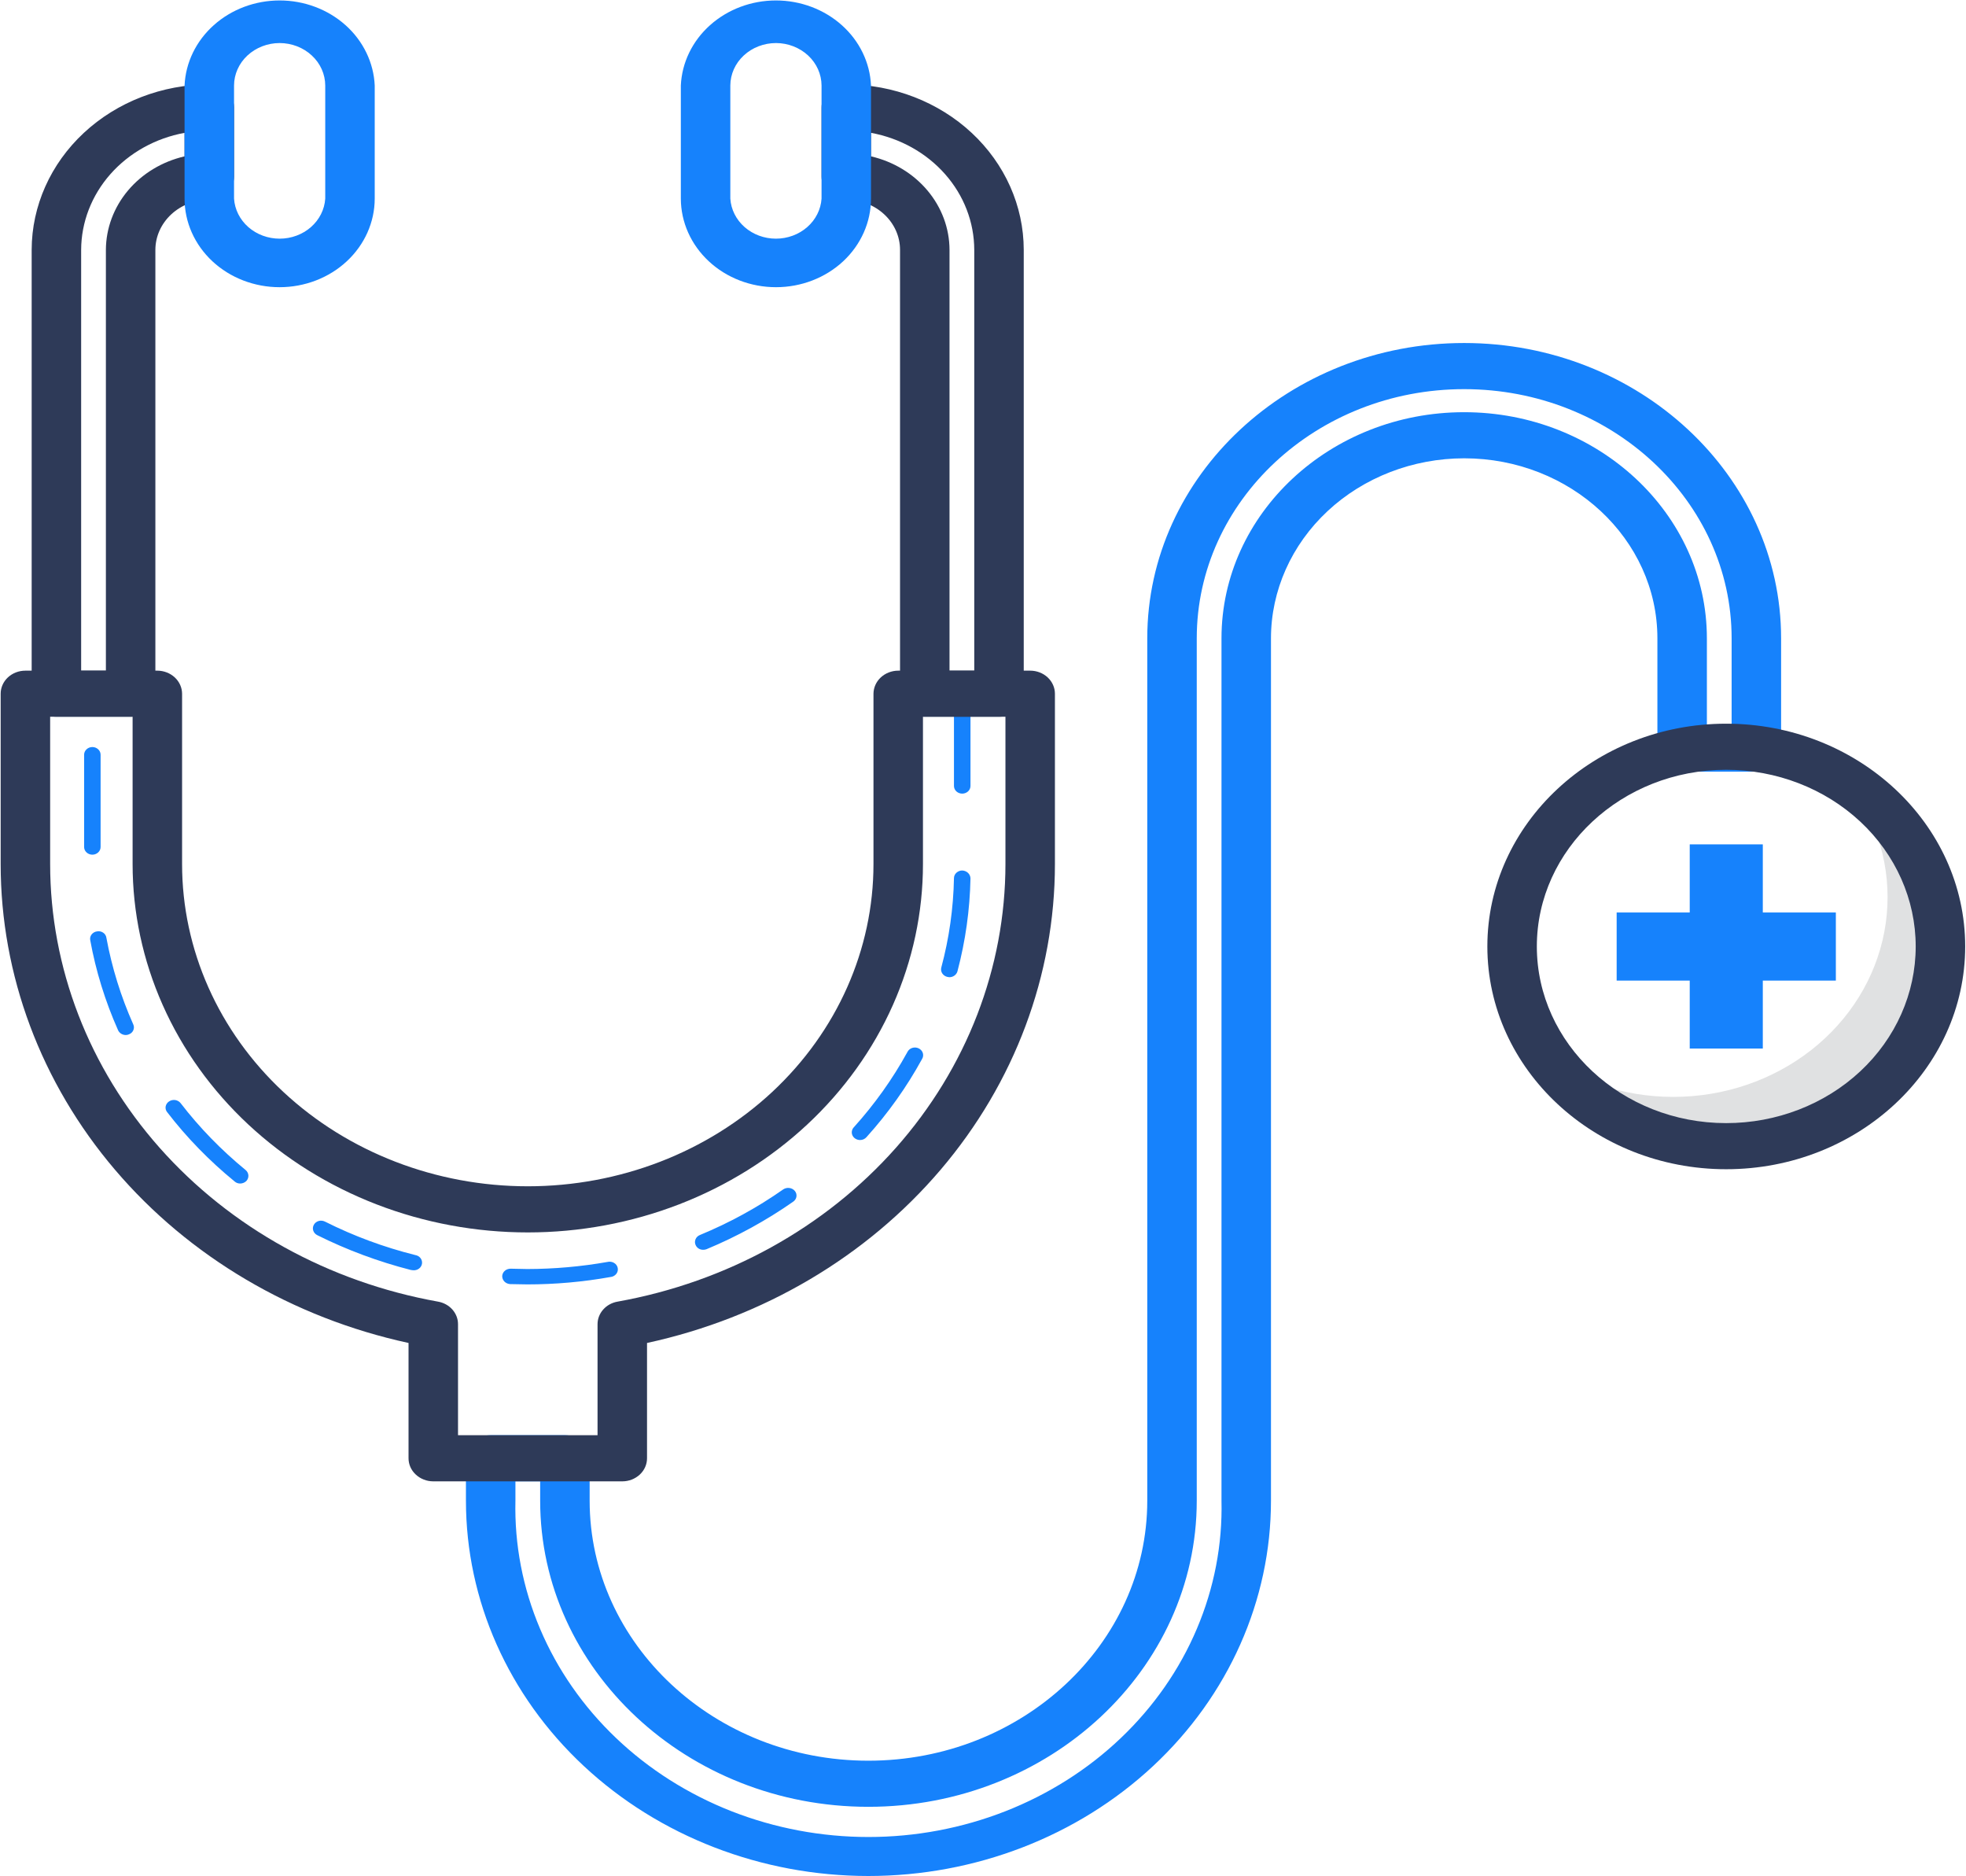
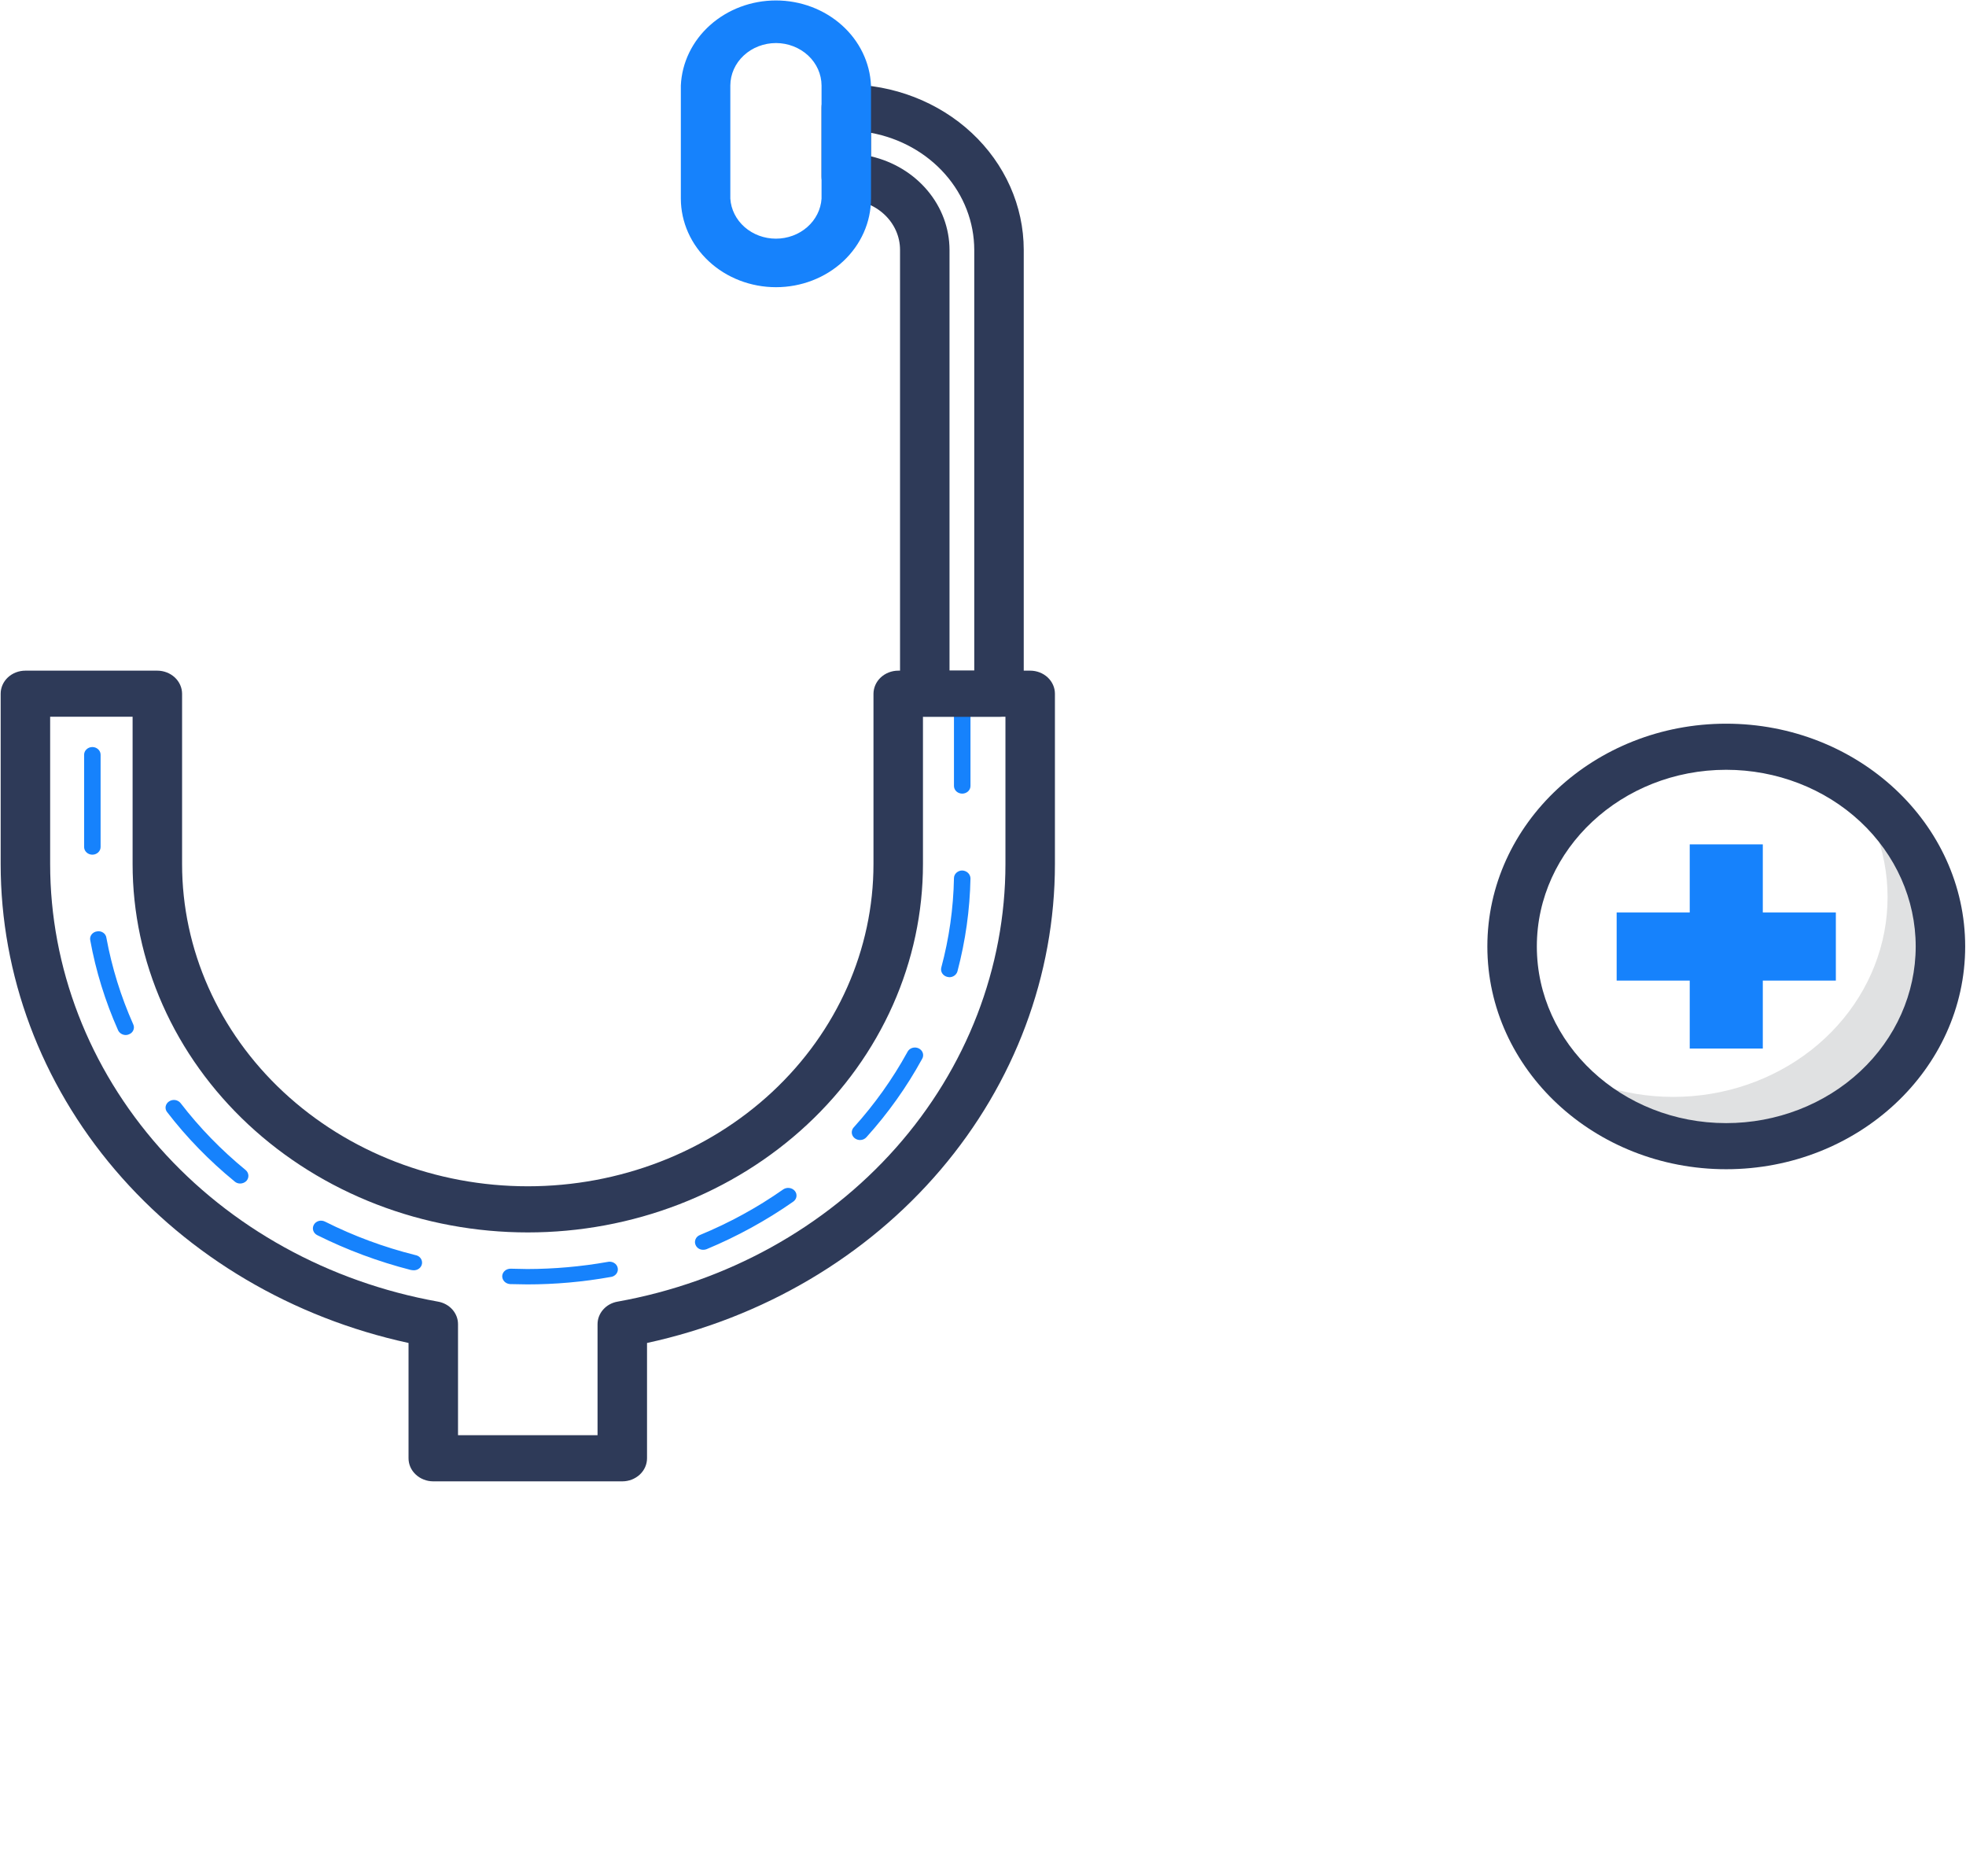
<svg xmlns="http://www.w3.org/2000/svg" width="65" height="62" viewBox="0 0 65 62" fill="none">
  <g clip-path="url(#clip0_784_23697)">
-     <path d="M28.71 62.01C25.181 62.009 21.797 60.701 19.302 58.375C16.806 56.049 15.405 52.894 15.405 49.605V48.203C15.405 48 15.491 47.806 15.644 47.663C15.798 47.52 16.006 47.44 16.223 47.44H18.677C18.893 47.44 19.102 47.52 19.255 47.663C19.408 47.806 19.495 48 19.495 48.203V49.605C19.495 54.342 23.628 58.199 28.71 58.199C33.792 58.199 37.931 54.342 37.931 49.605V21.1C37.931 15.719 42.632 11.338 48.407 11.338C54.181 11.338 58.887 15.719 58.887 21.1V24.744C58.887 24.946 58.801 25.14 58.648 25.283C58.494 25.426 58.286 25.506 58.069 25.506H55.615C55.398 25.506 55.19 25.426 55.037 25.283C54.884 25.14 54.797 24.946 54.797 24.744V21.1C54.797 17.817 51.929 15.149 48.407 15.149C46.713 15.151 45.09 15.778 43.893 16.894C42.696 18.01 42.022 19.523 42.021 21.1V49.605C42.021 52.895 40.619 56.05 38.122 58.377C35.626 60.703 32.24 62.01 28.71 62.01ZM17.041 48.965V49.605C17.007 51.053 17.284 52.493 17.856 53.84C18.427 55.188 19.282 56.415 20.369 57.45C21.456 58.486 22.754 59.308 24.187 59.87C25.62 60.431 27.159 60.721 28.713 60.721C30.267 60.721 31.806 60.431 33.239 59.87C34.672 59.308 35.97 58.486 37.057 57.45C38.144 56.415 38.999 55.188 39.57 53.84C40.142 52.493 40.419 51.053 40.385 49.605V21.1C40.385 16.979 43.984 13.625 48.407 13.625C52.829 13.625 56.433 16.979 56.433 21.1V23.982H57.251V21.1C57.251 16.557 53.282 12.863 48.407 12.863C43.532 12.863 39.567 16.557 39.567 21.1V49.605C39.567 55.185 34.698 59.723 28.71 59.723C22.723 59.723 17.859 55.185 17.859 49.605V48.965H17.041Z" fill="#1682FC" />
    <path d="M17.433 42.455L16.866 42.445C16.794 42.441 16.727 42.411 16.678 42.362C16.629 42.312 16.603 42.247 16.604 42.18C16.606 42.147 16.614 42.114 16.629 42.084C16.644 42.053 16.666 42.026 16.692 42.004C16.718 41.981 16.749 41.963 16.783 41.952C16.816 41.94 16.852 41.935 16.888 41.936L17.433 41.947C18.323 41.945 19.21 41.867 20.083 41.713C20.12 41.704 20.158 41.701 20.195 41.707C20.233 41.712 20.268 41.724 20.3 41.743C20.332 41.762 20.36 41.786 20.381 41.815C20.402 41.844 20.417 41.877 20.423 41.912C20.43 41.947 20.429 41.982 20.421 42.016C20.412 42.051 20.396 42.083 20.373 42.111C20.35 42.139 20.322 42.162 20.288 42.18C20.256 42.197 20.219 42.208 20.182 42.211C19.276 42.373 18.356 42.455 17.433 42.455ZM13.649 41.987L13.578 41.977C12.507 41.702 11.471 41.317 10.492 40.829C10.46 40.813 10.431 40.792 10.408 40.766C10.385 40.74 10.367 40.71 10.357 40.678C10.346 40.646 10.342 40.612 10.346 40.579C10.349 40.545 10.36 40.513 10.377 40.483C10.394 40.453 10.416 40.427 10.444 40.405C10.472 40.384 10.505 40.368 10.539 40.358C10.574 40.349 10.61 40.346 10.646 40.35C10.682 40.354 10.717 40.365 10.748 40.381C11.691 40.855 12.691 41.225 13.725 41.484C13.796 41.495 13.859 41.531 13.902 41.584C13.944 41.638 13.962 41.705 13.952 41.771C13.942 41.837 13.905 41.896 13.848 41.937C13.791 41.977 13.72 41.995 13.649 41.987ZM23.246 41.311C23.194 41.311 23.142 41.297 23.099 41.27C23.055 41.242 23.021 41.204 23.001 41.159C22.971 41.098 22.969 41.028 22.995 40.965C23.02 40.902 23.071 40.851 23.137 40.824C24.116 40.42 25.041 39.914 25.896 39.314C25.955 39.275 26.027 39.258 26.098 39.268C26.169 39.277 26.234 39.312 26.278 39.365C26.3 39.391 26.317 39.422 26.326 39.454C26.335 39.487 26.337 39.52 26.332 39.554C26.327 39.587 26.315 39.619 26.296 39.648C26.277 39.676 26.253 39.701 26.224 39.721C25.335 40.342 24.375 40.869 23.361 41.291C23.325 41.305 23.285 41.312 23.246 41.311ZM7.94 39.121C7.873 39.121 7.808 39.098 7.76 39.055C6.923 38.371 6.172 37.601 5.524 36.758C5.503 36.731 5.488 36.7 5.48 36.668C5.472 36.636 5.471 36.602 5.477 36.57C5.484 36.537 5.497 36.506 5.516 36.478C5.535 36.45 5.56 36.426 5.589 36.407C5.618 36.388 5.651 36.373 5.686 36.365C5.721 36.358 5.757 36.356 5.793 36.361C5.828 36.367 5.862 36.378 5.893 36.396C5.923 36.413 5.95 36.436 5.971 36.463C6.595 37.274 7.316 38.015 8.12 38.674C8.174 38.719 8.207 38.782 8.212 38.849C8.217 38.916 8.194 38.983 8.147 39.035C8.12 39.062 8.089 39.083 8.053 39.098C8.017 39.113 7.979 39.121 7.94 39.121ZM28.432 37.683C28.38 37.682 28.33 37.668 28.287 37.642C28.243 37.616 28.209 37.579 28.187 37.536C28.165 37.492 28.157 37.443 28.164 37.396C28.171 37.348 28.192 37.303 28.225 37.266C28.914 36.503 29.509 35.669 29.997 34.781C30.011 34.749 30.033 34.72 30.06 34.695C30.087 34.671 30.119 34.653 30.154 34.64C30.189 34.628 30.227 34.623 30.264 34.625C30.302 34.627 30.338 34.636 30.372 34.652C30.405 34.668 30.435 34.69 30.459 34.717C30.483 34.744 30.5 34.775 30.511 34.808C30.521 34.842 30.524 34.877 30.519 34.912C30.514 34.946 30.502 34.98 30.482 35.01C29.977 35.932 29.36 36.799 28.645 37.591C28.619 37.62 28.586 37.644 28.549 37.66C28.513 37.675 28.473 37.683 28.432 37.683ZM4.155 34.212C4.101 34.211 4.049 34.196 4.005 34.168C3.96 34.14 3.925 34.1 3.904 34.054C3.478 33.097 3.169 32.098 2.983 31.076C2.977 31.044 2.977 31.01 2.985 30.977C2.993 30.945 3.008 30.915 3.029 30.887C3.05 30.86 3.076 30.838 3.107 30.82C3.137 30.803 3.171 30.791 3.206 30.787C3.242 30.78 3.278 30.78 3.313 30.787C3.348 30.794 3.381 30.808 3.41 30.828C3.44 30.847 3.464 30.872 3.482 30.901C3.501 30.93 3.513 30.962 3.517 30.995C3.698 31.978 3.996 32.94 4.406 33.861C4.42 33.892 4.428 33.925 4.428 33.958C4.428 33.992 4.421 34.025 4.407 34.055C4.394 34.086 4.373 34.114 4.348 34.138C4.322 34.161 4.292 34.179 4.259 34.191C4.226 34.206 4.191 34.213 4.155 34.212ZM31.387 32.301L31.322 32.291C31.252 32.275 31.192 32.234 31.154 32.177C31.116 32.12 31.104 32.051 31.12 31.986C31.38 31.018 31.521 30.026 31.54 29.028C31.54 28.994 31.547 28.961 31.561 28.93C31.576 28.899 31.596 28.87 31.622 28.847C31.648 28.823 31.679 28.805 31.712 28.792C31.746 28.779 31.782 28.773 31.818 28.774C31.89 28.778 31.957 28.807 32.007 28.855C32.056 28.903 32.084 28.967 32.086 29.033C32.066 30.07 31.921 31.101 31.655 32.108C31.639 32.163 31.605 32.212 31.556 32.247C31.508 32.282 31.449 32.301 31.387 32.301ZM3.054 28.251C2.981 28.251 2.912 28.224 2.861 28.176C2.81 28.129 2.781 28.064 2.781 27.997V24.947C2.781 24.88 2.81 24.815 2.861 24.768C2.912 24.72 2.981 24.693 3.054 24.693C3.126 24.693 3.195 24.72 3.246 24.768C3.298 24.815 3.326 24.88 3.326 24.947V27.997C3.326 28.064 3.298 28.129 3.246 28.176C3.195 28.224 3.126 28.251 3.054 28.251ZM31.813 26.233C31.741 26.233 31.671 26.206 31.62 26.159C31.569 26.111 31.54 26.047 31.54 25.979V22.93C31.54 22.863 31.569 22.798 31.62 22.75C31.671 22.703 31.741 22.676 31.813 22.676C31.885 22.676 31.954 22.703 32.006 22.75C32.057 22.798 32.086 22.863 32.086 22.93V25.979C32.086 26.047 32.057 26.111 32.006 26.159C31.954 26.206 31.885 26.233 31.813 26.233Z" fill="#1682FC" />
-     <path d="M4.319 23.692H1.865C1.648 23.692 1.44 23.612 1.287 23.469C1.133 23.326 1.047 23.132 1.047 22.93V8.258C1.05 6.808 1.67 5.418 2.771 4.393C3.872 3.368 5.364 2.791 6.92 2.79C7.137 2.79 7.345 2.87 7.498 3.013C7.652 3.156 7.738 3.35 7.738 3.552V5.839C7.738 6.041 7.652 6.235 7.498 6.378C7.345 6.521 7.137 6.602 6.92 6.602C6.448 6.602 5.995 6.776 5.661 7.086C5.327 7.397 5.138 7.818 5.137 8.258V22.93C5.137 23.132 5.051 23.326 4.897 23.469C4.744 23.612 4.536 23.692 4.319 23.692ZM2.683 22.168H3.501V8.258C3.504 7.547 3.761 6.857 4.232 6.297C4.703 5.737 5.361 5.34 6.102 5.168V4.391C5.14 4.568 4.274 5.05 3.651 5.755C3.028 6.46 2.686 7.345 2.683 8.258V22.168Z" fill="#2E3A58" />
    <path d="M33.029 23.692H30.575C30.358 23.692 30.15 23.612 29.997 23.469C29.843 23.326 29.757 23.132 29.757 22.93V8.258C29.757 7.819 29.57 7.397 29.236 7.087C28.903 6.776 28.451 6.602 27.98 6.602C27.762 6.602 27.555 6.521 27.401 6.378C27.248 6.235 27.162 6.041 27.162 5.839V3.552C27.162 3.35 27.248 3.156 27.401 3.013C27.555 2.87 27.762 2.79 27.98 2.79C29.535 2.791 31.027 3.368 32.127 4.393C33.227 5.418 33.846 6.808 33.847 8.258V22.93C33.847 23.132 33.761 23.326 33.607 23.469C33.454 23.612 33.246 23.692 33.029 23.692ZM31.393 22.168H32.211V8.258C32.209 7.345 31.869 6.461 31.246 5.756C30.624 5.051 29.758 4.568 28.797 4.391V5.168C29.538 5.34 30.195 5.738 30.665 6.298C31.135 6.857 31.391 7.547 31.393 8.258V22.168Z" fill="#2E3A58" />
    <path d="M20.574 48.965H14.325C14.108 48.965 13.9 48.884 13.747 48.741C13.593 48.599 13.507 48.405 13.507 48.202V44.391C9.672 43.559 6.251 41.541 3.803 38.667C1.354 35.793 0.022 32.231 0.022 28.561V22.93C0.022 22.728 0.108 22.534 0.261 22.391C0.415 22.248 0.623 22.168 0.84 22.168H5.202C5.419 22.169 5.626 22.25 5.779 22.392C5.932 22.535 6.019 22.728 6.02 22.93V28.561C6.02 31.386 7.224 34.095 9.368 36.093C11.511 38.09 14.418 39.212 17.45 39.212C20.481 39.212 23.388 38.09 25.532 36.093C27.675 34.095 28.879 31.386 28.879 28.561V22.93C28.881 22.728 28.967 22.535 29.12 22.392C29.273 22.25 29.481 22.169 29.697 22.168H34.06C34.276 22.168 34.485 22.248 34.638 22.391C34.791 22.534 34.878 22.728 34.878 22.93V28.561C34.878 32.231 33.545 35.793 31.097 38.667C28.648 41.541 25.228 43.559 21.392 44.391V48.202C21.392 48.405 21.306 48.599 21.153 48.741C20.999 48.884 20.791 48.965 20.574 48.965ZM15.143 47.44H19.756V43.771C19.756 43.593 19.822 43.422 19.944 43.285C20.065 43.148 20.234 43.056 20.422 43.024C24.029 42.377 27.282 40.579 29.621 37.94C31.96 35.3 33.241 31.984 33.242 28.561V23.692H30.515V28.561C30.515 30.16 30.177 31.743 29.521 33.22C28.864 34.698 27.902 36.04 26.688 37.171C25.475 38.301 24.035 39.198 22.45 39.81C20.864 40.422 19.166 40.737 17.45 40.737C15.734 40.737 14.035 40.422 12.45 39.81C10.865 39.198 9.424 38.301 8.211 37.171C6.998 36.04 6.035 34.698 5.379 33.22C4.722 31.743 4.384 30.16 4.384 28.561V23.692H1.658V28.561C1.659 31.984 2.939 35.3 5.278 37.94C7.618 40.579 10.871 42.377 14.478 43.024C14.665 43.056 14.834 43.148 14.956 43.285C15.077 43.422 15.144 43.593 15.143 43.771V47.44Z" fill="#2E3A58" />
    <path d="M61.128 25.872C62.083 27.144 62.526 28.688 62.38 30.233C62.235 31.779 61.51 33.227 60.333 34.324C59.156 35.421 57.601 36.097 55.943 36.232C54.285 36.368 52.628 35.955 51.264 35.066C51.857 35.856 52.628 36.515 53.524 36.998C54.42 37.48 55.418 37.774 56.449 37.858C57.48 37.942 58.518 37.815 59.49 37.485C60.462 37.156 61.345 36.632 62.077 35.95C62.809 35.268 63.371 34.445 63.725 33.539C64.079 32.633 64.215 31.665 64.125 30.705C64.034 29.744 63.719 28.814 63.201 27.979C62.684 27.144 61.976 26.425 61.128 25.872Z" fill="#E0E1E2" />
    <path d="M57.071 38.648C52.72 38.648 49.175 35.345 49.175 31.285C49.175 27.224 52.72 23.921 57.071 23.921C61.423 23.921 64.973 27.224 64.973 31.285C64.973 35.345 61.428 38.648 57.071 38.648ZM57.071 25.445C53.62 25.445 50.811 28.068 50.811 31.285C50.811 34.502 53.62 37.124 57.071 37.124C58.733 37.124 60.327 36.509 61.502 35.414C62.677 34.319 63.337 32.833 63.337 31.285C63.337 29.736 62.677 28.251 61.502 27.156C60.327 26.061 58.733 25.445 57.071 25.445Z" fill="#2E3A58" />
    <path d="M58.282 30.162V27.91H55.866V30.162H53.45V32.413H55.866V34.659H58.282V32.413H60.697V30.162H58.282Z" fill="#1682FC" />
-     <path d="M9.243 9.493C8.83 9.493 8.422 9.417 8.041 9.27C7.66 9.123 7.314 8.908 7.022 8.636C6.73 8.364 6.499 8.041 6.341 7.686C6.183 7.331 6.102 6.95 6.102 6.566V2.826C6.136 2.07 6.482 1.355 7.068 0.832C7.653 0.308 8.434 0.015 9.246 0.015C10.057 0.015 10.838 0.308 11.424 0.832C12.009 1.355 12.355 2.07 12.389 2.826V6.566C12.388 7.343 12.056 8.087 11.466 8.636C10.876 9.185 10.076 9.493 9.243 9.493ZM9.243 1.423C8.844 1.424 8.462 1.573 8.18 1.835C7.898 2.098 7.739 2.454 7.738 2.826V6.566C7.761 6.924 7.93 7.26 8.21 7.506C8.49 7.752 8.861 7.889 9.246 7.889C9.63 7.889 10.001 7.752 10.281 7.506C10.561 7.26 10.73 6.924 10.753 6.566V2.826C10.752 2.453 10.592 2.096 10.309 1.834C10.026 1.571 9.643 1.423 9.243 1.423Z" fill="#1682FC" />
    <path d="M25.657 9.493C24.823 9.493 24.023 9.185 23.434 8.636C22.844 8.087 22.512 7.343 22.51 6.566V2.826C22.544 2.07 22.89 1.355 23.476 0.832C24.062 0.308 24.842 0.015 25.654 0.015C26.466 0.015 27.246 0.308 27.832 0.832C28.418 1.355 28.764 2.07 28.797 2.826V6.566C28.797 7.342 28.466 8.087 27.878 8.636C27.288 9.185 26.49 9.493 25.657 9.493ZM25.657 1.423C25.257 1.423 24.873 1.571 24.59 1.834C24.307 2.096 24.148 2.453 24.146 2.826V6.566C24.169 6.924 24.338 7.26 24.618 7.506C24.898 7.752 25.269 7.889 25.654 7.889C26.039 7.889 26.409 7.752 26.689 7.506C26.97 7.26 27.138 6.924 27.162 6.566V2.826C27.16 2.454 27.001 2.098 26.719 1.835C26.437 1.573 26.055 1.424 25.657 1.423Z" fill="#1682FC" />
  </g>
  <defs>
    <clipPath id="clip0_784_23697">
      <rect width="65" height="62" fill="white" />
    </clipPath>
  </defs>
</svg>